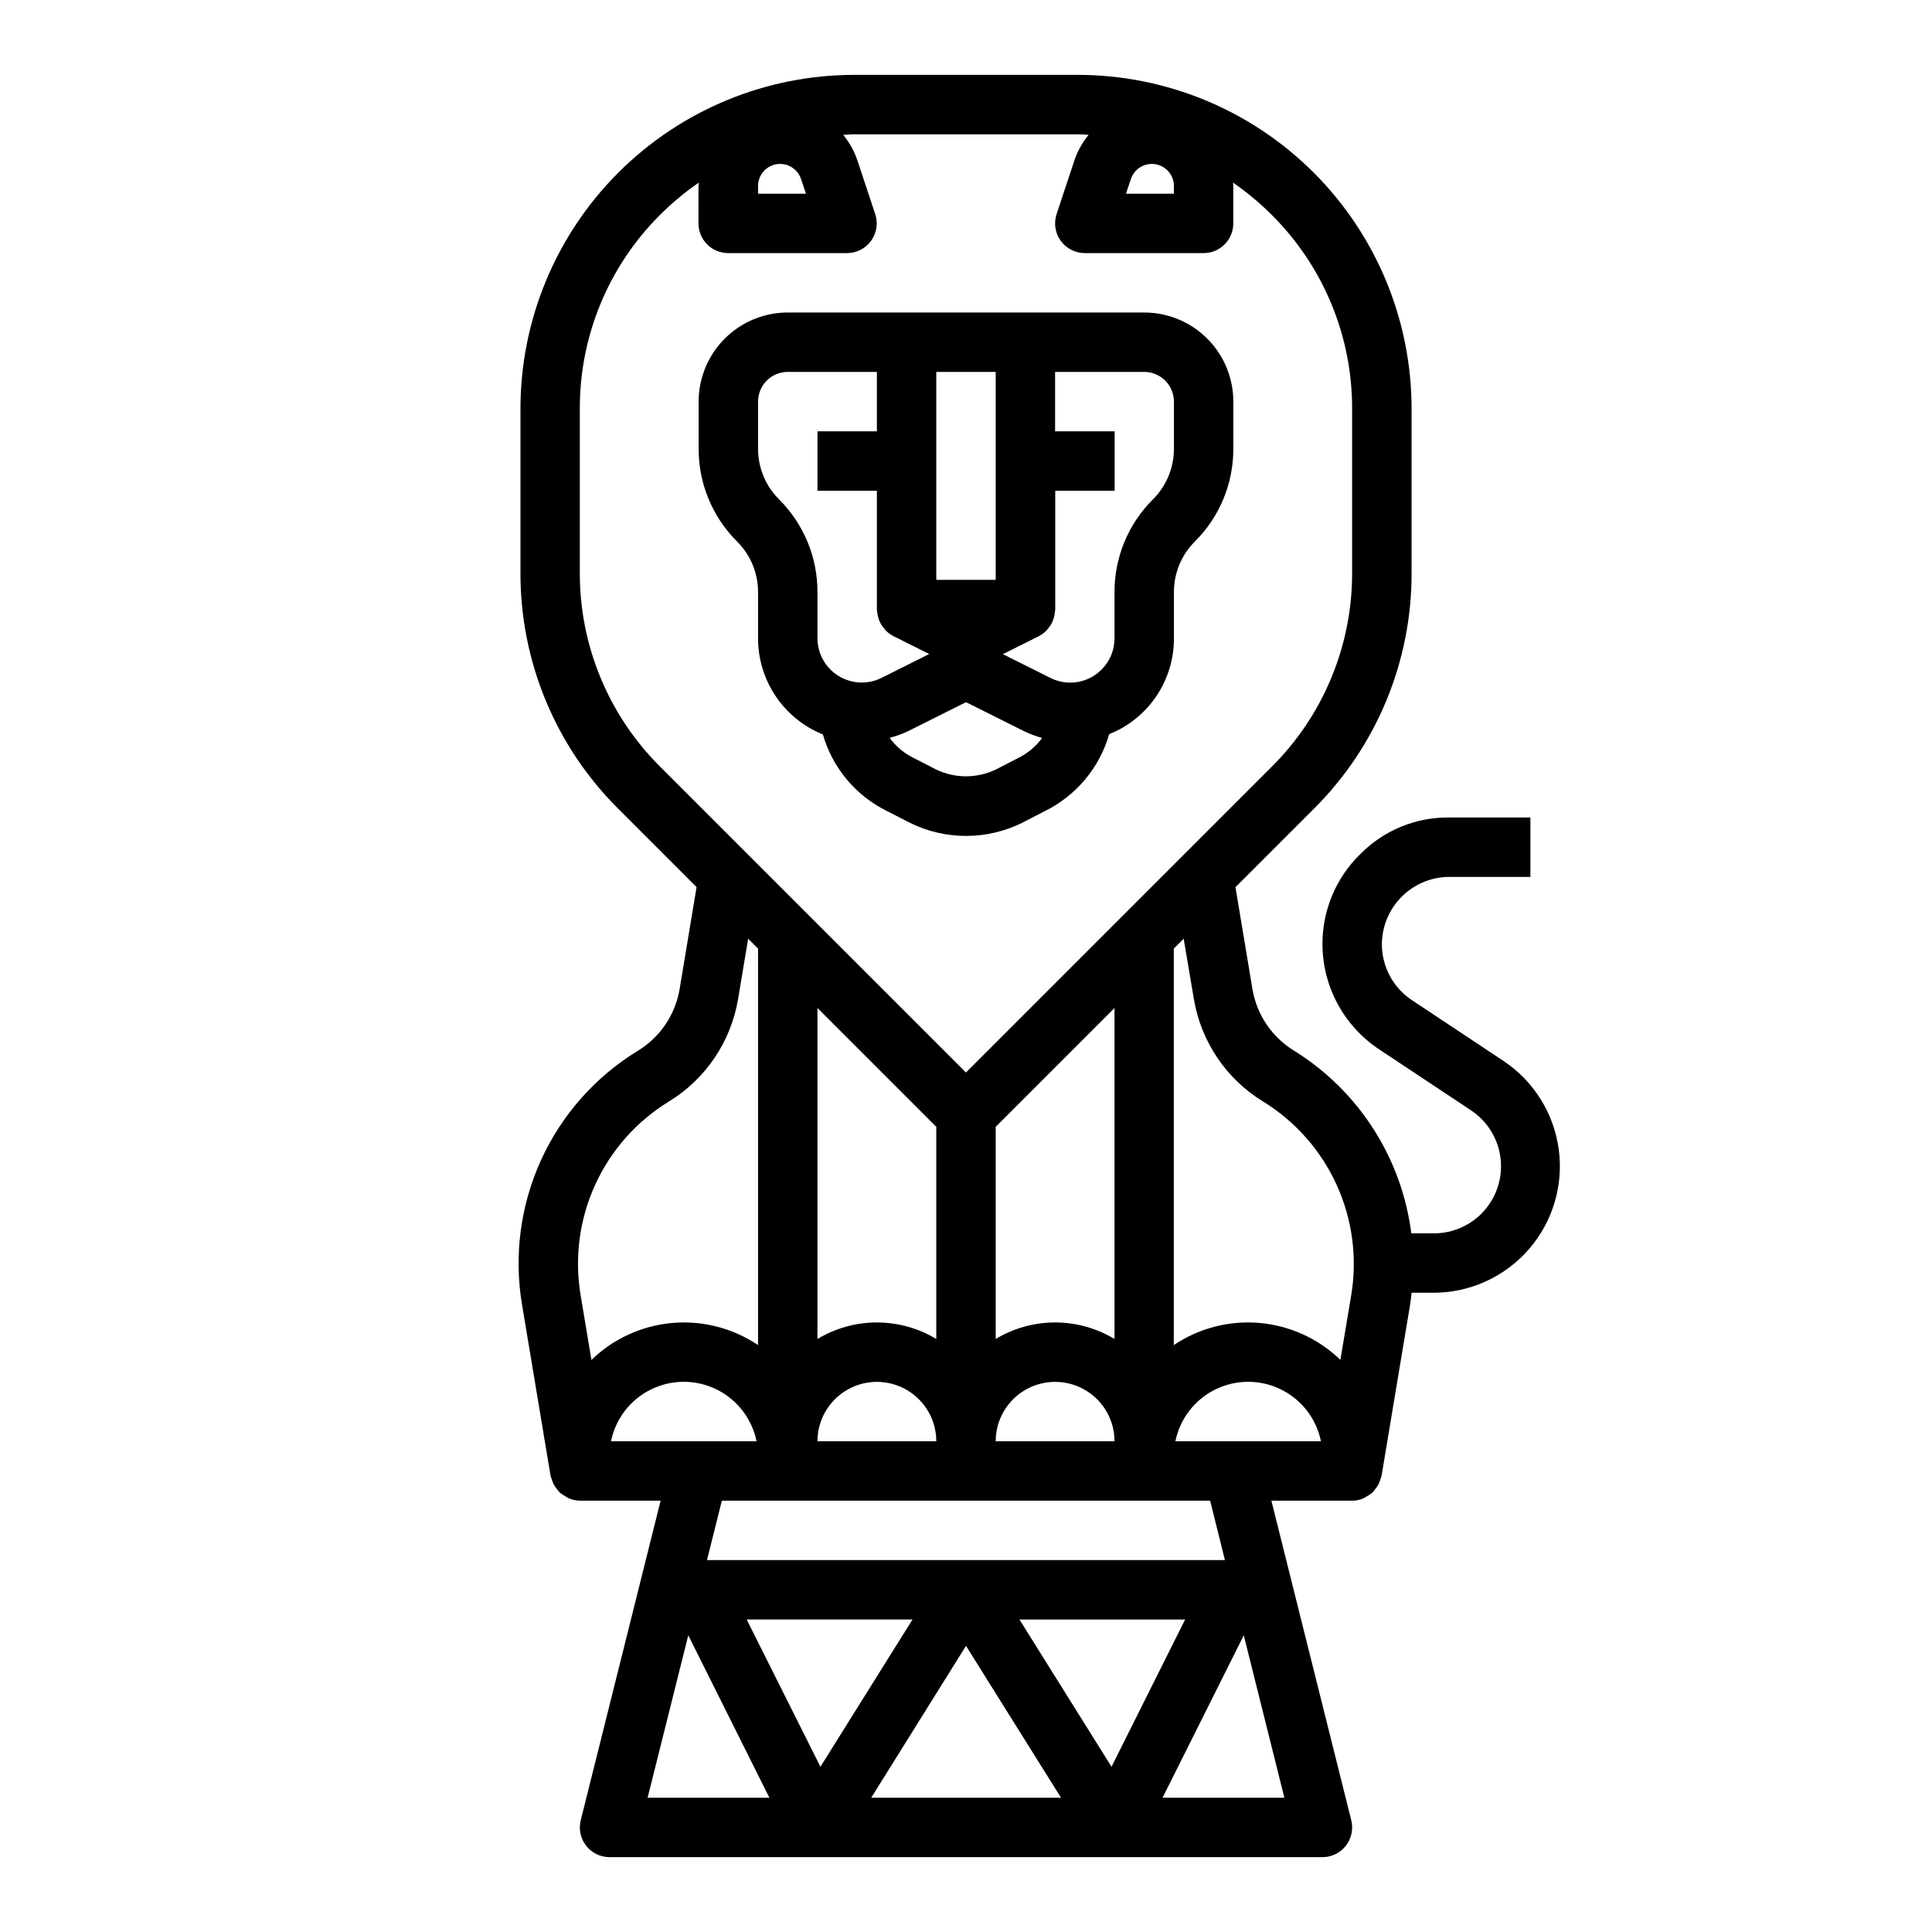
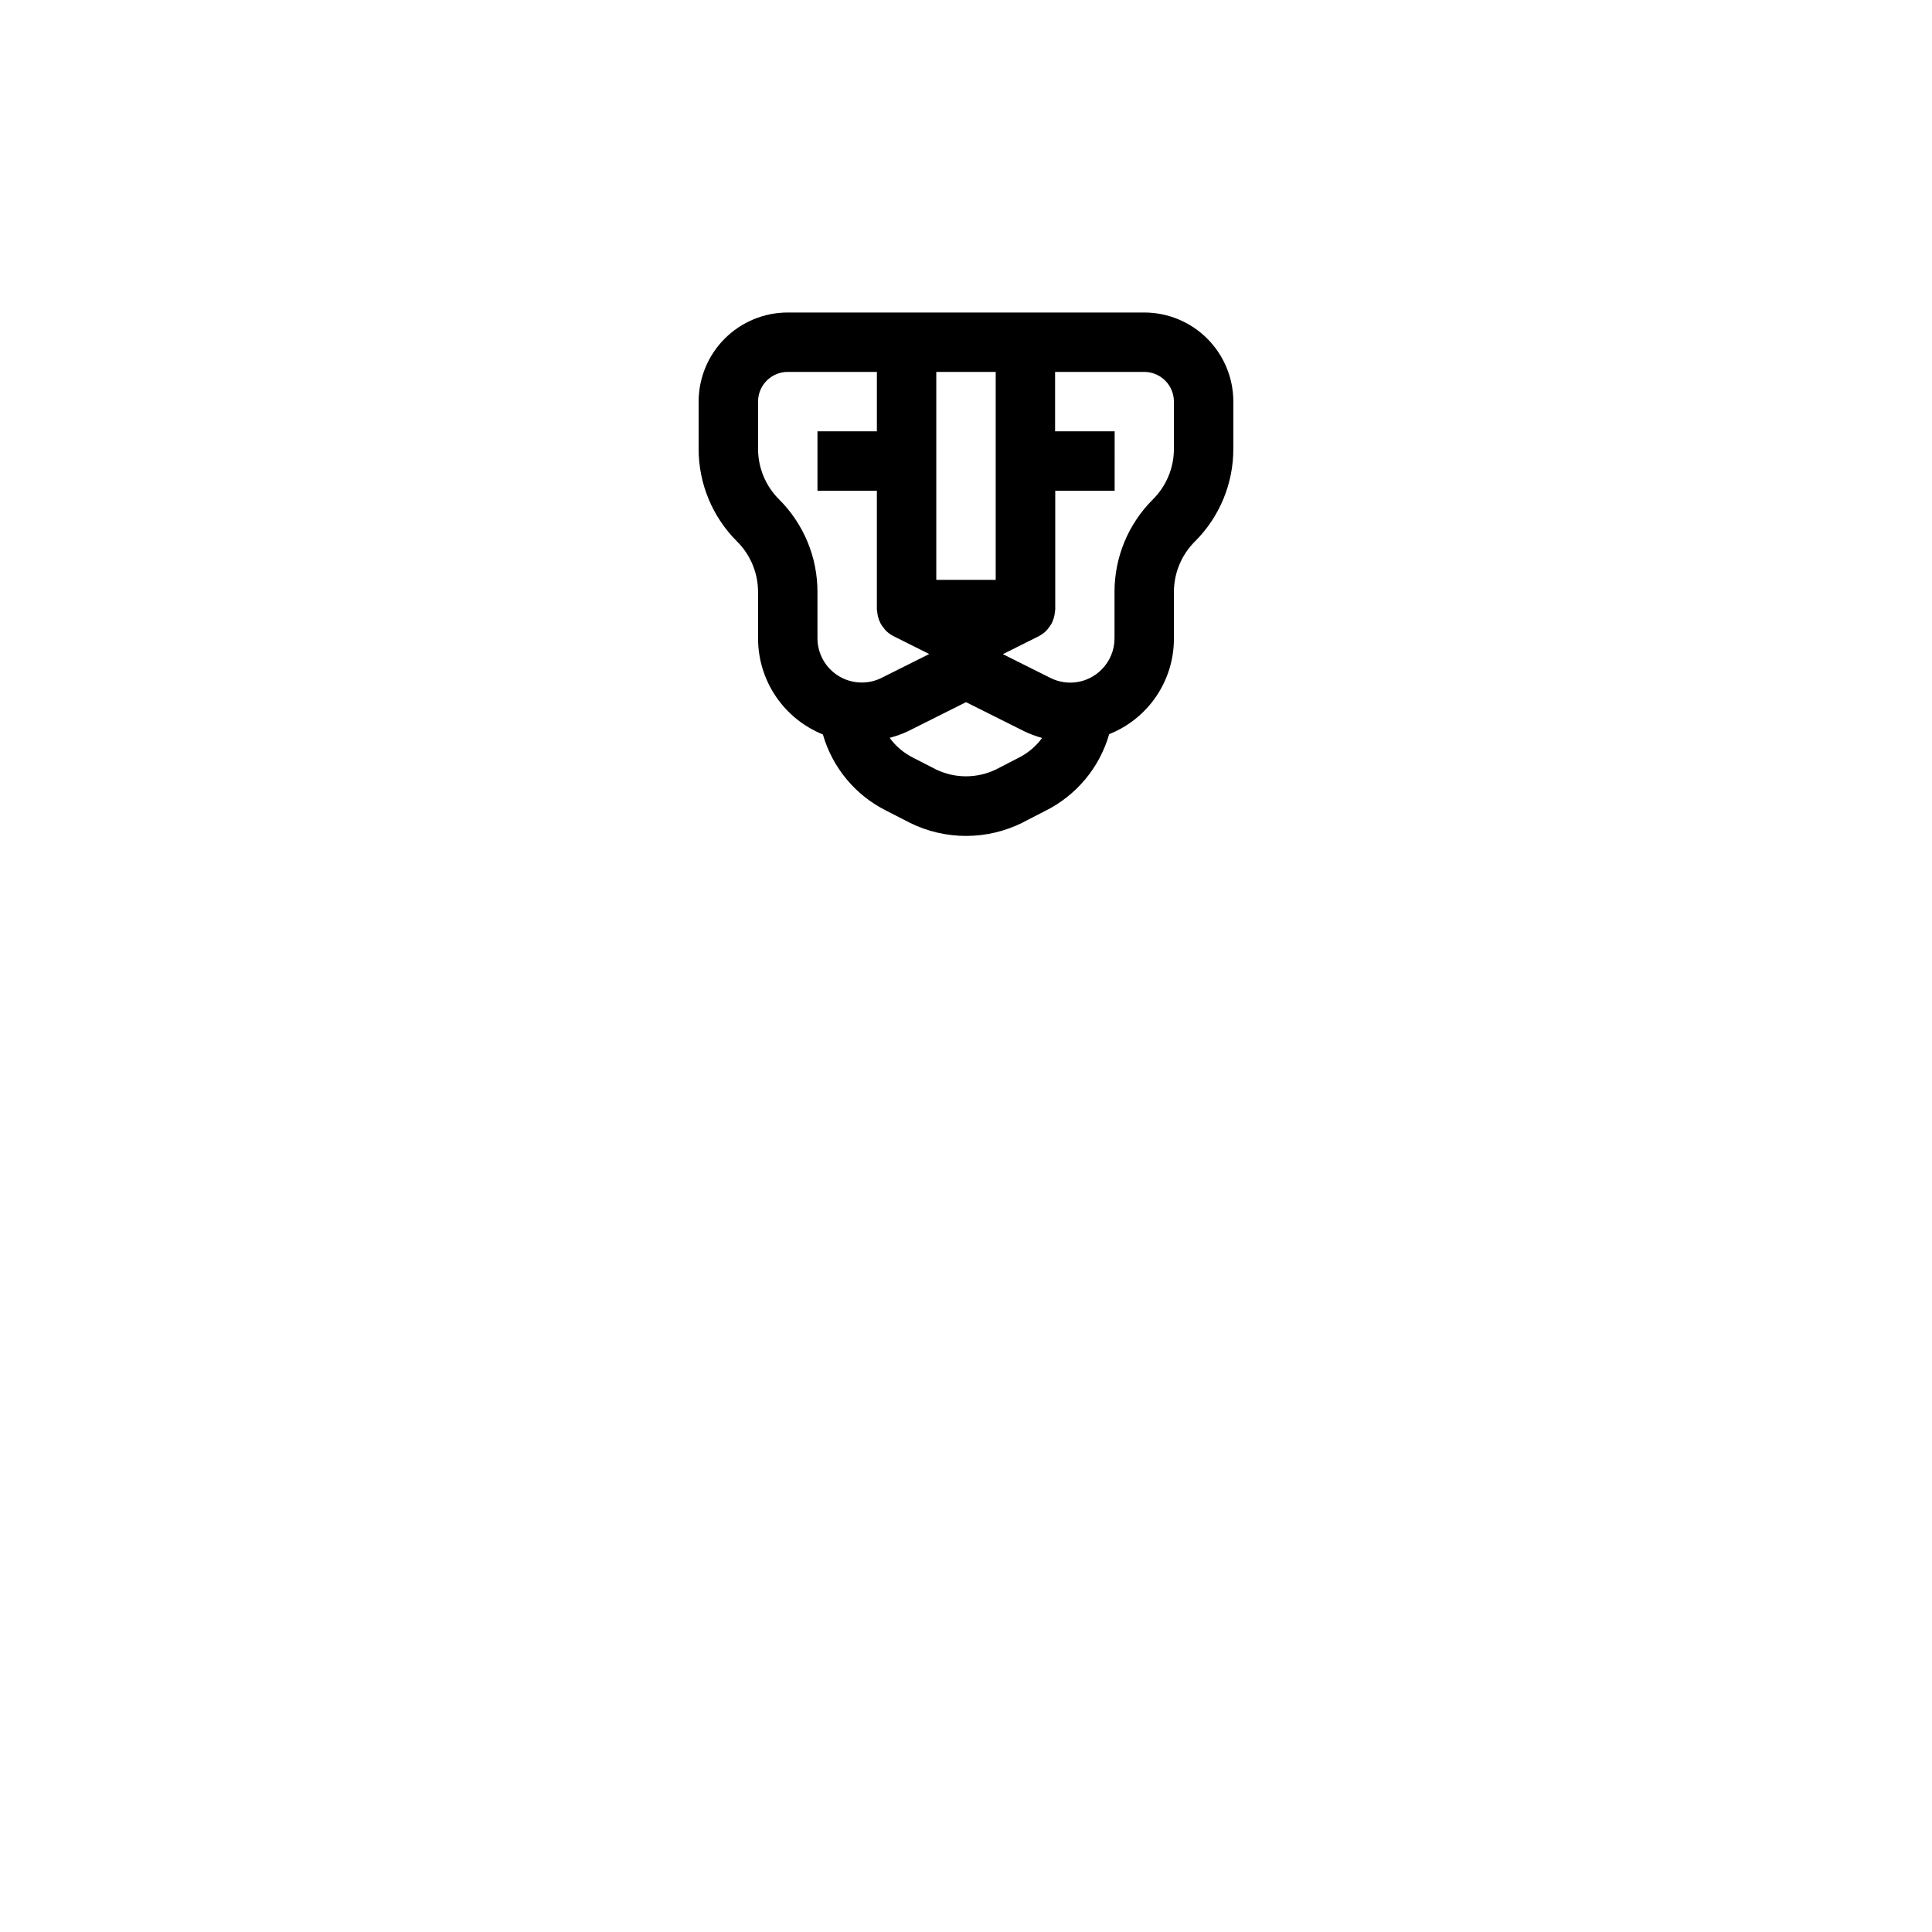
<svg xmlns="http://www.w3.org/2000/svg" fill="#000000" width="800px" height="800px" version="1.1" viewBox="144 144 512 512">
  <g>
-     <path d="m312.98 422.5c-11.227 6.879-20.145 16.953-25.602 28.938-5.461 11.98-7.215 25.32-5.035 38.305l7.559 45.344h-0.004c0.094 0.34 0.211 0.672 0.348 0.992 0.109 0.398 0.25 0.789 0.418 1.164 0.27 0.508 0.59 0.98 0.961 1.418 0.215 0.309 0.457 0.602 0.723 0.875 0.484 0.41 1.012 0.762 1.574 1.047 0.273 0.188 0.562 0.355 0.859 0.504 0.914 0.383 1.891 0.594 2.883 0.613h21.402l-5.422 21.711-15.742 62.977h-0.004c-0.586 2.352-0.059 4.84 1.434 6.75 1.492 1.91 3.777 3.027 6.203 3.027h188.93c2.426 0 4.711-1.117 6.203-3.027 1.492-1.91 2.019-4.398 1.434-6.75l-15.742-62.977-5.426-21.711h21.406c0.996-0.008 1.98-0.203 2.902-0.582 0.297-0.148 0.586-0.316 0.859-0.504 0.562-0.285 1.094-0.637 1.574-1.047 0.266-0.273 0.508-0.562 0.723-0.875 0.371-0.438 0.695-0.91 0.961-1.418 0.168-0.375 0.309-0.766 0.418-1.164 0.141-0.32 0.254-0.652 0.348-0.992l7.559-45.312c0.172-1.039 0.277-2.133 0.402-3.211h5.848c9.645-0.02 18.812-4.195 25.164-11.457 6.348-7.262 9.262-16.906 7.996-26.469s-6.59-18.117-14.609-23.477l-24.402-16.199c-4.934-3.312-7.887-8.871-7.871-14.816 0.035-4.707 1.922-9.211 5.25-12.539 3.328-3.328 7.832-5.215 12.539-5.25h21.57v-15.746h-21.57c-8.859-0.086-17.375 3.441-23.574 9.77-6.391 6.258-9.98 14.828-9.961 23.766 0.02 11.207 5.629 21.664 14.957 27.867l24.402 16.199 0.004 0.004c4.281 2.84 7.129 7.391 7.805 12.488 0.676 5.094-0.891 10.234-4.285 14.09-3.398 3.856-8.301 6.055-13.441 6.027h-5.894c-2.535-19.957-13.914-37.711-30.984-48.352-5.859-3.547-9.902-9.453-11.09-16.199l-4.527-27.184 20.75-20.75c16.664-16.566 25.996-39.109 25.922-62.605v-43.422c0-23.473-9.328-45.98-25.926-62.578-16.598-16.598-39.105-25.922-62.578-25.922h-59.152c-23.469 0-45.98 9.324-62.578 25.922-16.598 16.598-25.922 39.105-25.926 62.578v43.422c-0.066 23.484 9.27 46.016 25.922 62.574l20.75 20.75-4.523 27.215c-1.191 6.742-5.231 12.648-11.086 16.199zm79.145 20.121v56.223c-4.75-2.863-10.195-4.379-15.742-4.379-5.547 0-10.992 1.516-15.746 4.379v-87.711zm-31.488 83.332c0-5.625 3.004-10.82 7.875-13.633 4.871-2.812 10.871-2.812 15.742 0s7.871 8.008 7.871 13.633zm47.23 0h0.004c0-5.625 3-10.82 7.871-13.633 4.871-2.812 10.875-2.812 15.746 0 4.871 2.812 7.871 8.008 7.871 13.633zm31.488-27.109h0.004c-4.754-2.863-10.195-4.379-15.746-4.379-5.547 0-10.992 1.516-15.742 4.379v-56.223l31.488-31.488zm-133.43 27.109c1.211-5.977 5.129-11.055 10.605-13.742 5.473-2.691 11.887-2.691 17.359 0 5.477 2.688 9.391 7.766 10.605 13.742h-38.574zm108.24 47.234h43.91l-19.508 39.027zm11.02 47.23h-50.301l25.113-40.25zm-63.762-8.203-19.539-39.027h43.941zm-35.023-34.84 21.5 43.043h-32.273zm125.69 43.043 21.523-43.043 10.762 43.043zm16.531-62.977h-137.26l3.938-15.742h129.4zm2.223-31.488h-15.352c1.215-5.977 5.133-11.055 10.605-13.742 5.477-2.691 11.887-2.691 17.363 0 5.473 2.688 9.391 7.766 10.605 13.742zm-10.438-117.1c1.914 11.238 8.586 21.102 18.309 27.055 8.551 5.258 15.34 12.945 19.504 22.082 4.164 9.133 5.516 19.301 3.875 29.203l-2.875 17.199 0.004 0.004c-5.793-5.621-13.344-9.078-21.379-9.793-8.039-0.719-16.082 1.352-22.777 5.856v-105.07l2.621-2.621zm-5.309-215.54v2.019h-12.695l1.289-3.863c0.898-2.734 3.648-4.41 6.492-3.953 2.84 0.461 4.926 2.918 4.914 5.797zm-97.508 2.019h-12.699v-2.019c-0.008-2.879 2.074-5.336 4.918-5.797 2.84-0.457 5.59 1.219 6.488 3.953zm-59.93 100.43v-43.422c-0.055-19.309 7.617-37.832 21.309-51.445 3.144-3.141 6.57-5.988 10.234-8.508 0 0.316-0.094 0.605-0.094 0.922l-0.004 9.895c0 2.086 0.832 4.09 2.309 5.566 1.477 1.477 3.477 2.305 5.566 2.305h31.488c2.527 0 4.906-1.215 6.387-3.269 1.48-2.051 1.883-4.691 1.082-7.09l-4.723-14.234c-0.836-2.457-2.106-4.746-3.754-6.754 0.984 0 1.953-0.141 2.945-0.141h59.148c0.992 0 1.961 0.102 2.945 0.141-1.648 2.008-2.922 4.297-3.758 6.754l-4.723 14.234c-0.797 2.398-0.395 5.035 1.082 7.09 1.477 2.051 3.852 3.266 6.383 3.269h31.488c2.086 0 4.09-0.828 5.566-2.305 1.473-1.477 2.305-3.481 2.305-5.566v-9.895c0-0.316-0.078-0.605-0.094-0.922 3.66 2.519 7.086 5.367 10.23 8.508 13.707 13.605 21.395 32.133 21.352 51.445v43.422c0.051 19.305-7.621 37.828-21.312 51.441l-81.023 81.027-81.027-81.027c-13.691-13.613-21.363-32.137-21.309-51.441zm41.926 113.09 2.684-16.082 2.621 2.621v105.07c-6.695-4.504-14.734-6.574-22.773-5.856-8.039 0.715-15.59 4.172-21.383 9.793l-2.867-17.191 0.004-0.004c-1.66-9.906-0.316-20.086 3.856-29.227 4.168-9.141 10.977-16.824 19.547-22.066 9.723-5.957 16.398-15.824 18.312-27.062z" />
    <path d="m415.01 361.98 5.84-3.008c8.328-4.086 14.539-11.504 17.098-20.418 5.078-2.019 9.434-5.523 12.492-10.055 3.059-4.527 4.684-9.875 4.66-15.34v-12.234c-0.008-5.043 1.996-9.883 5.574-13.438 6.535-6.504 10.195-15.352 10.172-24.57v-12.484c0-6.262-2.488-12.27-6.918-16.699-4.43-4.43-10.438-6.918-16.699-6.918h-94.465c-6.262 0-12.27 2.488-16.699 6.918-4.43 4.43-6.918 10.438-6.918 16.699v12.484c-0.023 9.219 3.641 18.066 10.172 24.57 3.578 3.555 5.586 8.395 5.574 13.438v12.234c-0.004 5.477 1.629 10.828 4.691 15.367 3.062 4.543 7.414 8.062 12.492 10.113 2.535 8.836 8.68 16.195 16.926 20.262l6.125 3.148c9.43 4.664 20.504 4.637 29.914-0.07zm40.09-111.55v12.484c0.012 5.043-1.996 9.883-5.574 13.438-6.531 6.504-10.195 15.352-10.168 24.57v12.234c0.008 3.113-1.23 6.102-3.441 8.297-3.562 3.586-9.031 4.477-13.547 2.203l-12.594-6.297 9.523-4.762v-0.004c0.73-0.379 1.395-0.867 1.977-1.445 0.188-0.188 0.332-0.41 0.504-0.613v-0.004c0.348-0.406 0.652-0.852 0.914-1.32 0.133-0.27 0.242-0.527 0.355-0.789h-0.004c0.188-0.48 0.328-0.977 0.418-1.488 0.055-0.289 0.094-0.586 0.117-0.879 0-0.164 0.07-0.324 0.07-0.488v-31.52h15.742l0.004-15.746h-15.785v-15.742h23.617c2.09 0 4.09 0.828 5.566 2.305 1.477 1.477 2.305 3.481 2.305 5.566zm-47.23-7.871v55.105h-15.746v-55.105zm-57.402 33.793c-3.578-3.555-5.586-8.395-5.574-13.438v-12.484c0-4.348 3.523-7.871 7.871-7.871h23.617v15.742h-15.746v15.742h15.742v31.488c0 0.164 0.055 0.324 0.07 0.488l0.004 0.004c0.023 0.293 0.062 0.59 0.117 0.879 0.094 0.512 0.23 1.008 0.418 1.488 0.109 0.277 0.219 0.535 0.355 0.789 0.258 0.469 0.562 0.914 0.914 1.32 0.172 0.203 0.316 0.426 0.504 0.613v0.004c0.578 0.578 1.246 1.066 1.973 1.445l9.523 4.762-12.594 6.297v0.004c-3.637 1.832-7.965 1.648-11.434-0.484-3.469-2.137-5.586-5.914-5.594-9.984v-12.234c0.027-9.219-3.637-18.066-10.168-24.57zm41.723 71.637-6.125-3.148c-2.5-1.23-4.664-3.051-6.301-5.305 1.691-0.438 3.336-1.035 4.914-1.781l15.32-7.676 15.32 7.66h-0.004c1.555 0.762 3.18 1.371 4.852 1.828-1.66 2.266-3.848 4.094-6.371 5.328l-5.832 3.008c-4.981 2.41-10.781 2.438-15.785 0.07z" />
  </g>
</svg>